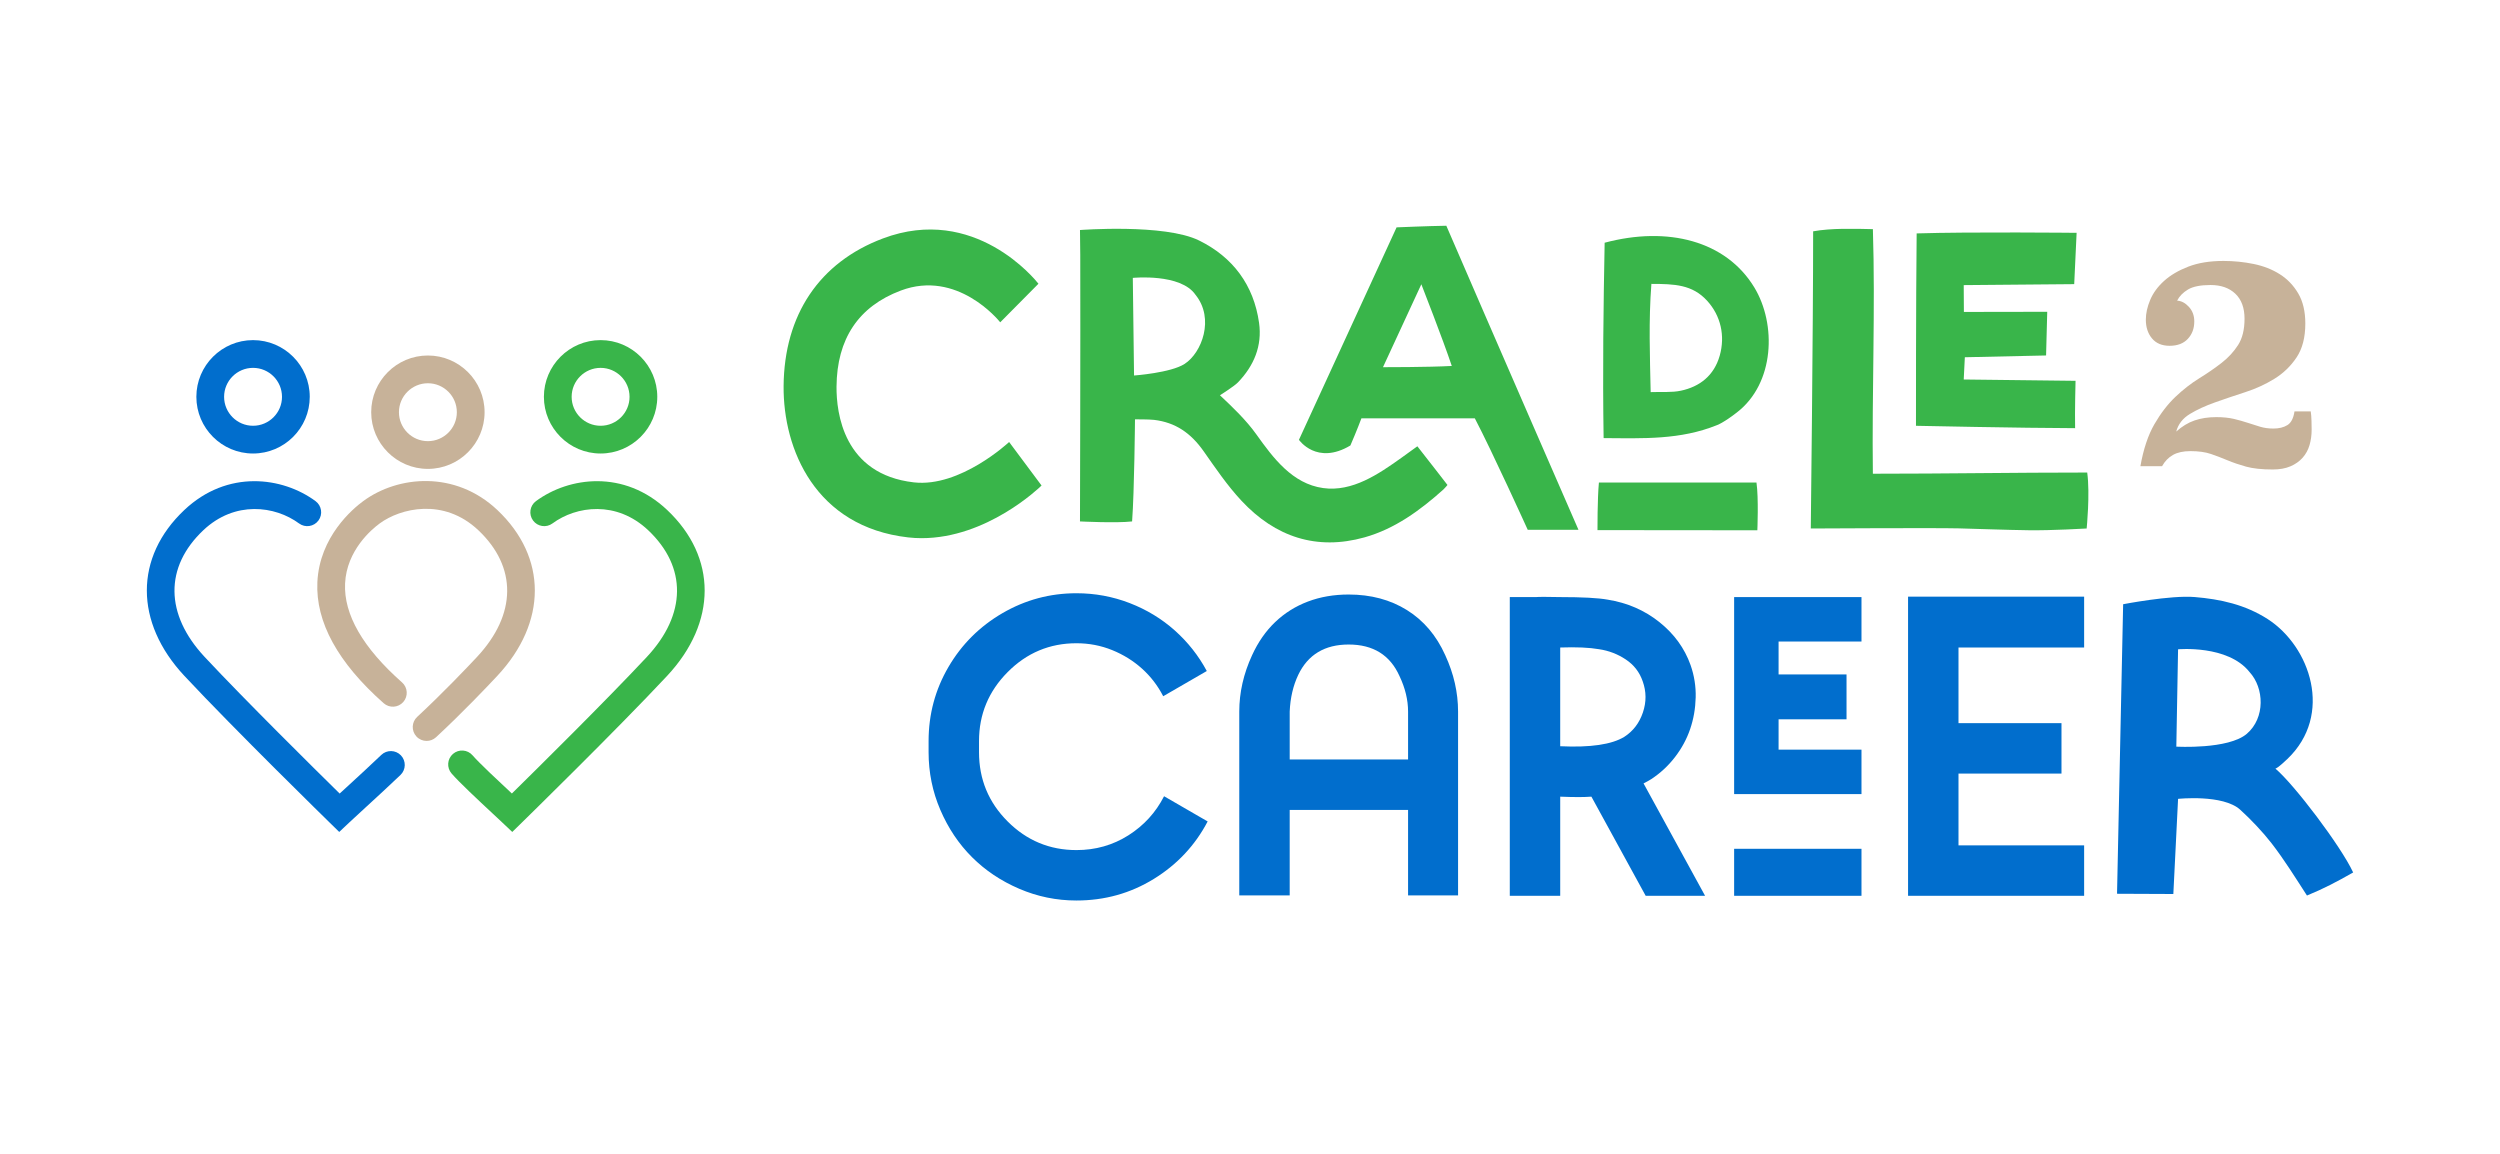
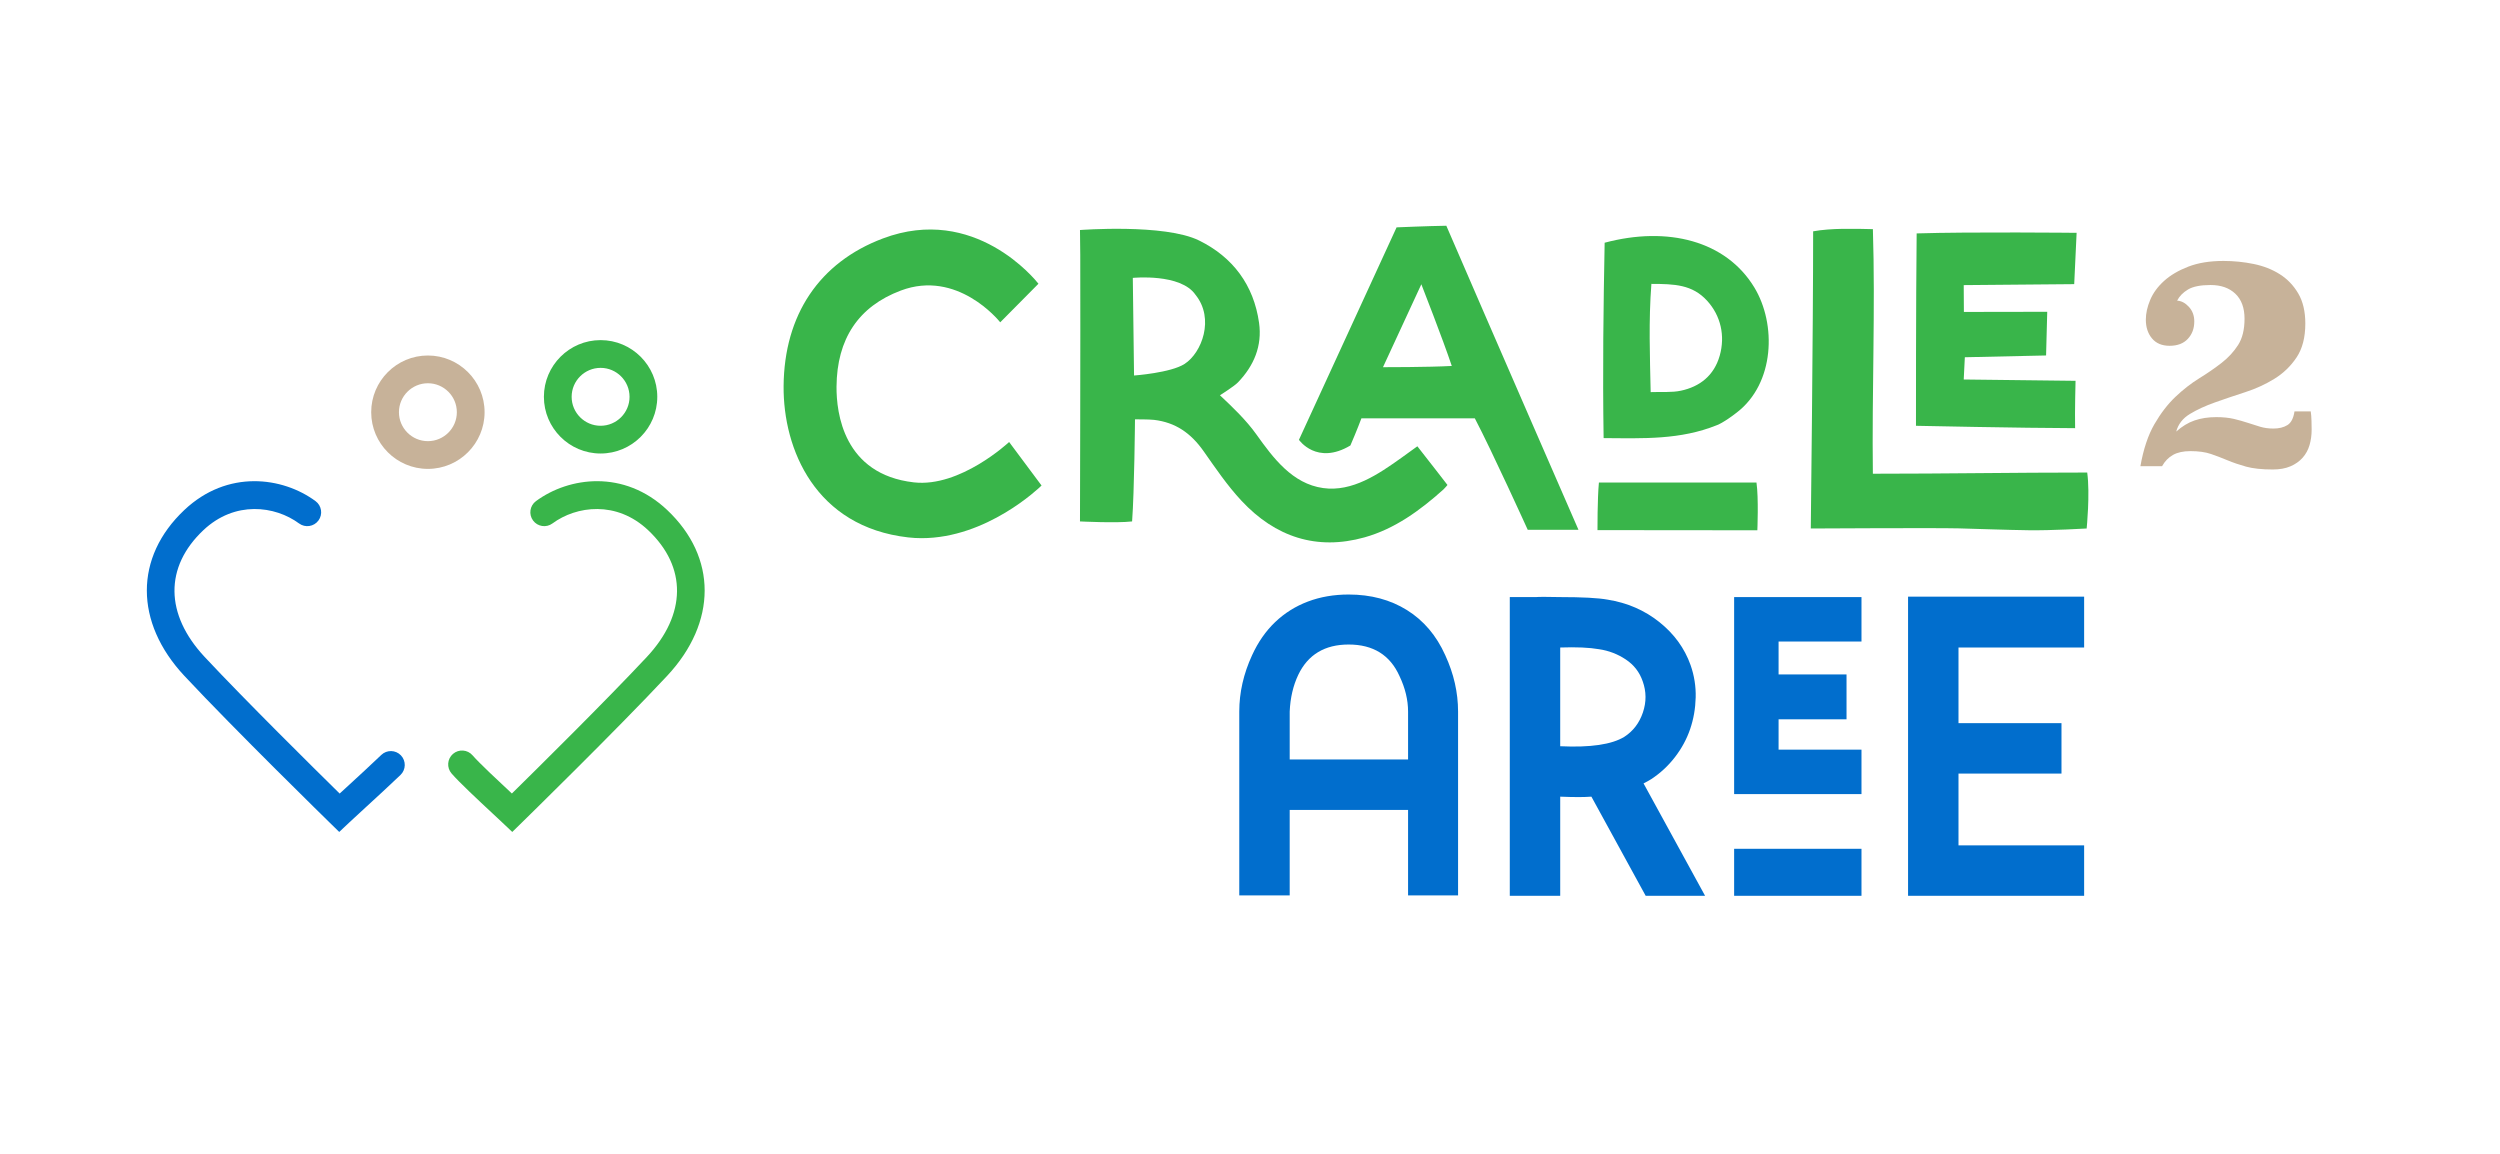
<svg xmlns="http://www.w3.org/2000/svg" version="1.1" id="Layer_1" x="0px" y="0px" viewBox="0 0 468 216" style="enable-background:new 0 0 468 216;" xml:space="preserve">
  <style type="text/css">
	.st0{fill:#39B54A;}
	.st1{fill:#016ECD;}
	.st2{fill:#C7B299;}
</style>
  <g>
    <g>
      <g>
        <path class="st0" d="M194.978,90.891c-0.445,0.444-10.232,9.854-22.449,9.854     c-0.832,0-1.674-0.045-2.524-0.143c-17.355-1.979-23.407-16.486-23.315-28.31     c0.104-13.356,6.703-23.176,18.584-27.651     c17.19-6.473,28.624,7.836,29.124,8.476l-7.155,7.219     c-0.325-0.405-8.082-9.91-18.614-5.943c-7.916,2.98-11.962,9.031-12.032,17.984     c-0.037,4.888,1.298,16.421,14.482,17.924     c8.665,0.987,17.745-7.475,17.828-7.558L194.978,90.891z" />
        <path class="st0" d="M265.329,83.545c1.857,2.348,5.636,7.241,5.636,7.241     s-0.438,0.557-0.745,0.833c-4.366,3.922-9.129,7.393-14.784,8.976     c-8.961,2.508-16.706-0.069-23.037-6.863c-2.651-2.844-4.83-6.06-7.055-9.23     c-2.44-3.479-5.336-5.428-9.3-5.903c-0.911-0.109-3.573-0.099-3.573-0.099     s-0.118,13.465-0.542,19.11c-2.886,0.344-9.756,0-9.756,0     s0.104-34.68,0.053-49.889c-0.004-1.313-0.053-4.661-0.053-4.661     s15.838-1.22,22.292,1.957c6.326,3.113,10.24,8.346,11.233,15.425     c0.603,4.302-0.946,8.011-3.947,11.134c-0.693,0.721-3.374,2.419-3.374,2.419     c2.413,2.273,4.893,4.63,6.812,7.319c3.154,4.42,6.741,9.248,12.499,10.05     c5.483,0.764,10.394-2.625,14.642-5.653     C263.241,85.063,264.142,84.403,265.329,83.545z M223.805,55.194     c-2.78-4.075-11.743-3.173-11.743-3.173l0.231,18.275     c0,0,6.872-0.494,9.462-2.169C225.007,66.024,227.389,59.635,223.805,55.194z      M295.489,99.177h-9.498c0,0-6.62-14.593-9.905-20.868c-7.34,0-21.23,0-21.23,0     s-0.852,2.295-2.066,5.085c-6.3,3.769-9.629-1.061-9.629-1.061l18.28-39.772     c0,0,6.079-0.259,9.31-0.302C278.606,60.469,295.489,99.176,295.489,99.177z      M271.774,68.506c-1.642-4.934-5.699-15.291-5.699-15.291l-7.181,15.524     C258.894,68.74,267.412,68.749,271.774,68.506z" />
        <path class="st0" d="M328.813,90.336c0.419,2.902,0.164,8.932,0.164,8.932     l-29.928-0.029c0,0-0.024-5.824,0.267-8.902     C309.216,90.336,318.923,90.336,328.813,90.336z M300.197,82.011     c-0.194-12.568-0.037-24.626,0.192-36.573     c11.804-3.148,22.709-0.366,28.01,8.353     c4.181,6.879,3.841,17.996-3.288,23.443c-1.057,0.808-2.475,1.858-3.706,2.355     C314.552,82.353,307.675,82.069,300.197,82.011z M309.005,73.404     c2.097-0.079,3.938,0.104,5.674-0.269c3.479-0.748,6.185-2.785,7.255-6.562     c1.049-3.702,0.195-7.471-2.357-10.27c-2.778-3.047-6.126-3.147-10.437-3.158     C308.609,60.104,308.865,66.59,309.005,73.404z" />
        <path class="st0" d="M390.622,98.935c0,0-6.582,0.388-10.827,0.327     c-4.382-0.063-8.764-0.237-13.146-0.352     c-4.283-0.111-27.669,0.024-27.669,0.024s0.44-37.403,0.44-55.63     c3.366-0.613,7.65-0.492,11.184-0.408c0.473,14.874-0.198,30.6-0.004,45.785     c14.074,0,26.107-0.223,40.126-0.223C391.277,92.473,390.622,98.935,390.622,98.935     z M358.67,79.709c0,0-0.014-23.617,0.128-36.014     c10.157-0.318,29.944-0.109,29.944-0.109l-0.45,9.605l-20.684,0.182l0.032,5.021     l15.602-0.026l-0.216,8.176l-15.209,0.333l-0.208,4.165l20.933,0.248     c0,0-0.151,5.689-0.082,8.864C378.502,80.129,358.67,79.709,358.67,79.709z" />
      </g>
      <g>
        <g>
-           <path class="st1" d="M217.913,149.054l8.16,4.72      c-2.348,4.48-5.708,8.067-10.08,10.76      c-4.374,2.694-9.2,4.04-14.48,4.04c-3.734,0-7.308-0.733-10.72-2.2      c-3.414-1.466-6.36-3.44-8.84-5.92c-2.48-2.48-4.454-5.426-5.92-8.84      c-1.468-3.413-2.2-7.012-2.2-10.8v-2.08      c0-5.013,1.24-9.64,3.72-13.88c2.48-4.24,5.853-7.6,10.12-10.08      c4.267-2.48,8.88-3.72,13.84-3.72c3.466,0,6.786,0.614,9.96,1.84      c3.172,1.228,5.986,2.934,8.44,5.12c2.453,2.188,4.453,4.72,6,7.6      l-8.16,4.72c-1.014-1.973-2.333-3.693-3.96-5.16      c-1.627-1.466-3.494-2.626-5.6-3.48c-2.107-0.853-4.333-1.28-6.68-1.28      c-5.014,0-9.308,1.8-12.88,5.4c-3.574,3.6-5.36,7.907-5.36,12.92      v2.08c0,5.067,1.786,9.387,5.36,12.96c3.572,3.574,7.866,5.36,12.88,5.36      c3.572,0,6.812-0.92,9.72-2.76C214.139,154.534,216.365,152.094,217.913,149.054z" />
          <path class="st1" d="M270.551,122.654c1.6,3.468,2.4,6.987,2.4,10.56v34.4      h-9.36v-16h-22.16v16h-9.44v-34.4c0-3.573,0.8-7.092,2.4-10.56      c1.12-2.453,2.56-4.52,4.32-6.2c1.76-1.68,3.8-2.96,6.12-3.84      s4.866-1.32,7.64-1.32c4.16,0,7.8,0.974,10.92,2.92      C266.512,116.162,268.898,118.974,270.551,122.654z M241.432,142.174h22.16v-8.96      c0-2.186-0.534-4.4-1.6-6.64c-1.76-3.946-4.934-5.92-9.52-5.92      c-4.48,0-7.627,1.894-9.44,5.68c-0.96,2.027-1.494,4.32-1.6,6.88      V142.174z" />
          <path class="st1" d="M307.671,146.654l11.52,21.04h-11.12l-10.16-18.56      c-0.8,0.054-1.6,0.08-2.4,0.08c-1.014,0-2.16-0.026-3.44-0.08      v18.56h-9.44v-55.92c1.652,0,3.28,0,4.88,0c0.586-0.053,2.08-0.053,4.48,0      c4.212,0,7.2,0.16,8.96,0.48c3.68,0.587,6.906,1.987,9.68,4.2      c2.772,2.214,4.72,4.894,5.84,8.04c0.693,1.974,1.013,4,0.96,6.08      c-0.054,2.08-0.4,4.054-1.04,5.92c-0.64,1.868-1.587,3.614-2.84,5.24      c-1.254,1.627-2.734,3-4.44,4.12C308.684,146.122,308.203,146.388,307.671,146.654      z M304.071,137.934c1.652-1.066,2.812-2.586,3.48-4.56      c0.667-1.973,0.652-3.92-0.04-5.84c-0.587-1.706-1.64-3.066-3.16-4.08      c-1.52-1.012-3.188-1.652-5-1.92c-1.814-0.32-4.24-0.426-7.28-0.32v18.48      C297.723,139.962,301.723,139.374,304.071,137.934z" />
          <path class="st1" d="M348.47,120.094h-15.52v6.16h12.72v8.4h-12.72v5.68h15.52      v8.32h-23.84v-36.88h23.84V120.094z M348.47,167.694h-23.84v-8.8h23.84      V167.694z" />
          <path class="st1" d="M390.15,121.214h-23.52v14.16h19.28v9.44h-19.28v13.44h23.52      v9.44h-32.96v-56h32.96V121.214z" />
-           <path class="st1" d="M440.511,163.325c-3.115,1.774-5.525,3.036-8.648,4.32      c-2.131-3.296-4.278-6.75-6.626-9.782c-1.656-2.137-3.889-4.484-5.875-6.286      c-3.222-2.922-11.627-2.03-11.627-2.03l-0.886,17.81l-10.54-0.045      l1.143-54.2c0,0,8.879-1.718,13.376-1.347      c4.839,0.398,9.466,1.417,13.685,4.129c7.943,5.106,12.375,17.89,3.673,26.199      c-0.494,0.421-1.529,1.507-2.224,1.795      C429.465,146.852,438.194,158.346,440.511,163.325z M407.408,139.77      c0,0,9.741,0.565,13.204-2.409c3.463-2.973,3.262-8.56,0.491-11.567      c-4.062-5.114-13.368-4.243-13.368-4.243L407.408,139.77z" />
        </g>
      </g>
      <g>
        <path class="st2" d="M432.57,77.016c0.075,0.488,0.122,1.08,0.141,1.774     c0.019,0.695,0.028,1.249,0.028,1.662c0,1.014-0.132,1.972-0.395,2.873     c-0.263,0.901-0.695,1.69-1.296,2.366c-0.601,0.676-1.361,1.211-2.281,1.605     c-0.921,0.394-2.02,0.591-3.296,0.591c-2.066,0-3.737-0.179-5.014-0.535     c-1.277-0.356-2.432-0.751-3.465-1.183c-1.033-0.431-2.066-0.826-3.098-1.183     c-1.034-0.356-2.319-0.535-3.859-0.535c-1.315,0-2.395,0.235-3.239,0.704     c-0.845,0.47-1.531,1.174-2.056,2.113h-4.056     c0.563-3.192,1.437-5.812,2.619-7.859c1.183-2.046,2.498-3.755,3.944-5.126     c1.445-1.371,2.929-2.525,4.45-3.464c1.521-0.938,2.91-1.896,4.169-2.873     c1.258-0.977,2.291-2.093,3.099-3.352c0.807-1.258,1.211-2.901,1.211-4.929     c0-2.028-0.573-3.586-1.718-4.676c-1.146-1.089-2.695-1.634-4.647-1.634     c-1.878,0-3.287,0.282-4.225,0.845c-0.939,0.563-1.615,1.259-2.028,2.084     c0.789,0.038,1.521,0.422,2.197,1.155c0.676,0.732,1.014,1.644,1.014,2.732     c0,1.315-0.404,2.404-1.211,3.268c-0.808,0.864-1.943,1.295-3.408,1.295     c-1.428,0-2.526-0.459-3.296-1.38c-0.77-0.92-1.155-2.093-1.155-3.521     c0-1.164,0.272-2.395,0.817-3.69c0.544-1.296,1.409-2.479,2.591-3.549     c1.183-1.07,2.695-1.962,4.535-2.676c1.84-0.713,4.037-1.07,6.591-1.07     c1.916,0,3.793,0.188,5.633,0.563c1.84,0.376,3.474,1.014,4.901,1.916     c1.427,0.901,2.582,2.104,3.464,3.605c0.882,1.502,1.324,3.38,1.324,5.634     c0,2.591-0.545,4.704-1.634,6.337c-1.09,1.634-2.47,2.967-4.141,4     c-1.672,1.033-3.493,1.869-5.464,2.507c-1.972,0.639-3.859,1.277-5.662,1.916     c-1.803,0.639-3.371,1.361-4.704,2.169c-1.333,0.808-2.188,1.906-2.563,3.295     c1.089-0.976,2.234-1.671,3.437-2.084c1.202-0.413,2.554-0.62,4.056-0.62     c1.276,0,2.384,0.113,3.324,0.338c0.938,0.226,1.803,0.47,2.591,0.732     c0.789,0.263,1.558,0.507,2.31,0.732c0.75,0.225,1.577,0.338,2.479,0.338     c1.051,0,1.924-0.215,2.62-0.648c0.694-0.431,1.135-1.286,1.324-2.563H432.57z     " />
      </g>
    </g>
    <g>
      <g>
        <path class="st0" d="M95.896,155.741l-1.814-1.713c-0.511-0.483-1.152-1.079-1.859-1.739     c-2.778-2.59-6.235-5.814-7.69-7.493c-0.939-1.084-0.822-2.723,0.262-3.663     c1.084-0.939,2.725-0.822,3.663,0.262c1.275,1.47,4.905,4.856,7.308,7.096     c0.019,0.019,0.038,0.036,0.057,0.054c4.709-4.63,17.685-17.451,25.265-25.564     c7.446-7.97,7.538-16.84,0.248-23.726c-5.913-5.584-13.433-4.57-17.918-1.266     c-1.155,0.852-2.78,0.604-3.631-0.551c-0.851-1.154-0.605-2.78,0.55-3.631     c6.167-4.544,16.484-5.96,24.565,1.672c9.354,8.835,9.347,21.022-0.019,31.047     c-9.416,10.08-27.025,27.299-27.202,27.471L95.896,155.741z" />
      </g>
      <g>
-         <path class="st2" d="M79.861,138.701c-0.697,0-1.393-0.28-1.904-0.831     c-0.975-1.051-0.913-2.694,0.138-3.669c4.846-4.495,9.445-9.344,11.198-11.22     c7.446-7.97,7.539-16.84,0.248-23.726c-6.49-6.129-14.598-4.115-18.464-1.266     c-1.452,1.063-6.19,4.999-6.478,11.233c-0.268,5.8,3.32,12.034,10.666,18.53     c1.074,0.95,1.175,2.591,0.225,3.665c-0.951,1.076-2.591,1.175-3.666,0.225     c-8.581-7.589-12.757-15.212-12.413-22.659     c0.394-8.54,6.676-13.779,8.592-15.181c6.51-4.794,17.227-5.762,25.105,1.678     c9.355,8.835,9.347,21.021-0.019,31.047     c-1.791,1.917-6.492,6.873-11.461,11.481     C81.126,138.472,80.493,138.701,79.861,138.701z" />
-       </g>
+         </g>
      <g>
        <path class="st1" d="M63.505,155.741l-1.784-1.744     c-0.177-0.172-17.786-17.391-27.202-27.471     c-9.366-10.025-9.374-22.213-0.019-31.047     c8.08-7.631,18.397-6.215,24.565-1.672c1.154,0.851,1.401,2.476,0.55,3.631     c-0.851,1.154-2.476,1.402-3.631,0.551c-4.485-3.305-12.006-4.317-17.918,1.266     c-7.291,6.886-7.198,15.756,0.248,23.726     c7.583,8.117,20.569,20.948,25.273,25.571c0.394-0.363,0.82-0.753,1.266-1.162     c2.077-1.905,4.661-4.277,6.522-6.065c1.034-0.994,2.678-0.96,3.672,0.073     c0.994,1.034,0.961,2.678-0.074,3.672c-1.904,1.829-4.513,4.223-6.609,6.147     c-1.269,1.164-2.37,2.174-3.045,2.812L63.505,155.741z" />
      </g>
      <g>
-         <path class="st1" d="M47.371,84.897c-5.851,0-10.612-4.761-10.612-10.613     s4.761-10.613,10.612-10.613c5.852,0,10.613,4.761,10.613,10.613     S53.223,84.897,47.371,84.897z M47.371,68.865c-2.988,0-5.419,2.43-5.419,5.419     c0,2.988,2.431,5.419,5.419,5.419c2.988,0,5.419-2.43,5.419-5.419     C52.79,71.295,50.359,68.865,47.371,68.865z" />
-       </g>
+         </g>
      <g>
        <path class="st0" d="M112.431,84.897c-5.852,0-10.613-4.761-10.613-10.613     s4.761-10.613,10.613-10.613c5.851,0,10.612,4.761,10.612,10.613     S118.283,84.897,112.431,84.897z M112.431,68.865c-2.988,0-5.419,2.43-5.419,5.419     c0,2.988,2.431,5.419,5.419,5.419c2.988,0,5.419-2.43,5.419-5.419     C117.85,71.295,115.419,68.865,112.431,68.865z" />
      </g>
      <g>
        <path class="st2" d="M80.102,87.776c-5.852,0-10.613-4.761-10.613-10.613     s4.761-10.613,10.613-10.613c5.851,0,10.612,4.761,10.612,10.613     S85.953,87.776,80.102,87.776z M80.102,71.745c-2.988,0-5.419,2.43-5.419,5.419     c0,2.988,2.431,5.419,5.419,5.419c2.988,0,5.419-2.43,5.419-5.419     C85.52,74.175,83.089,71.745,80.102,71.745z" />
      </g>
    </g>
  </g>
</svg>